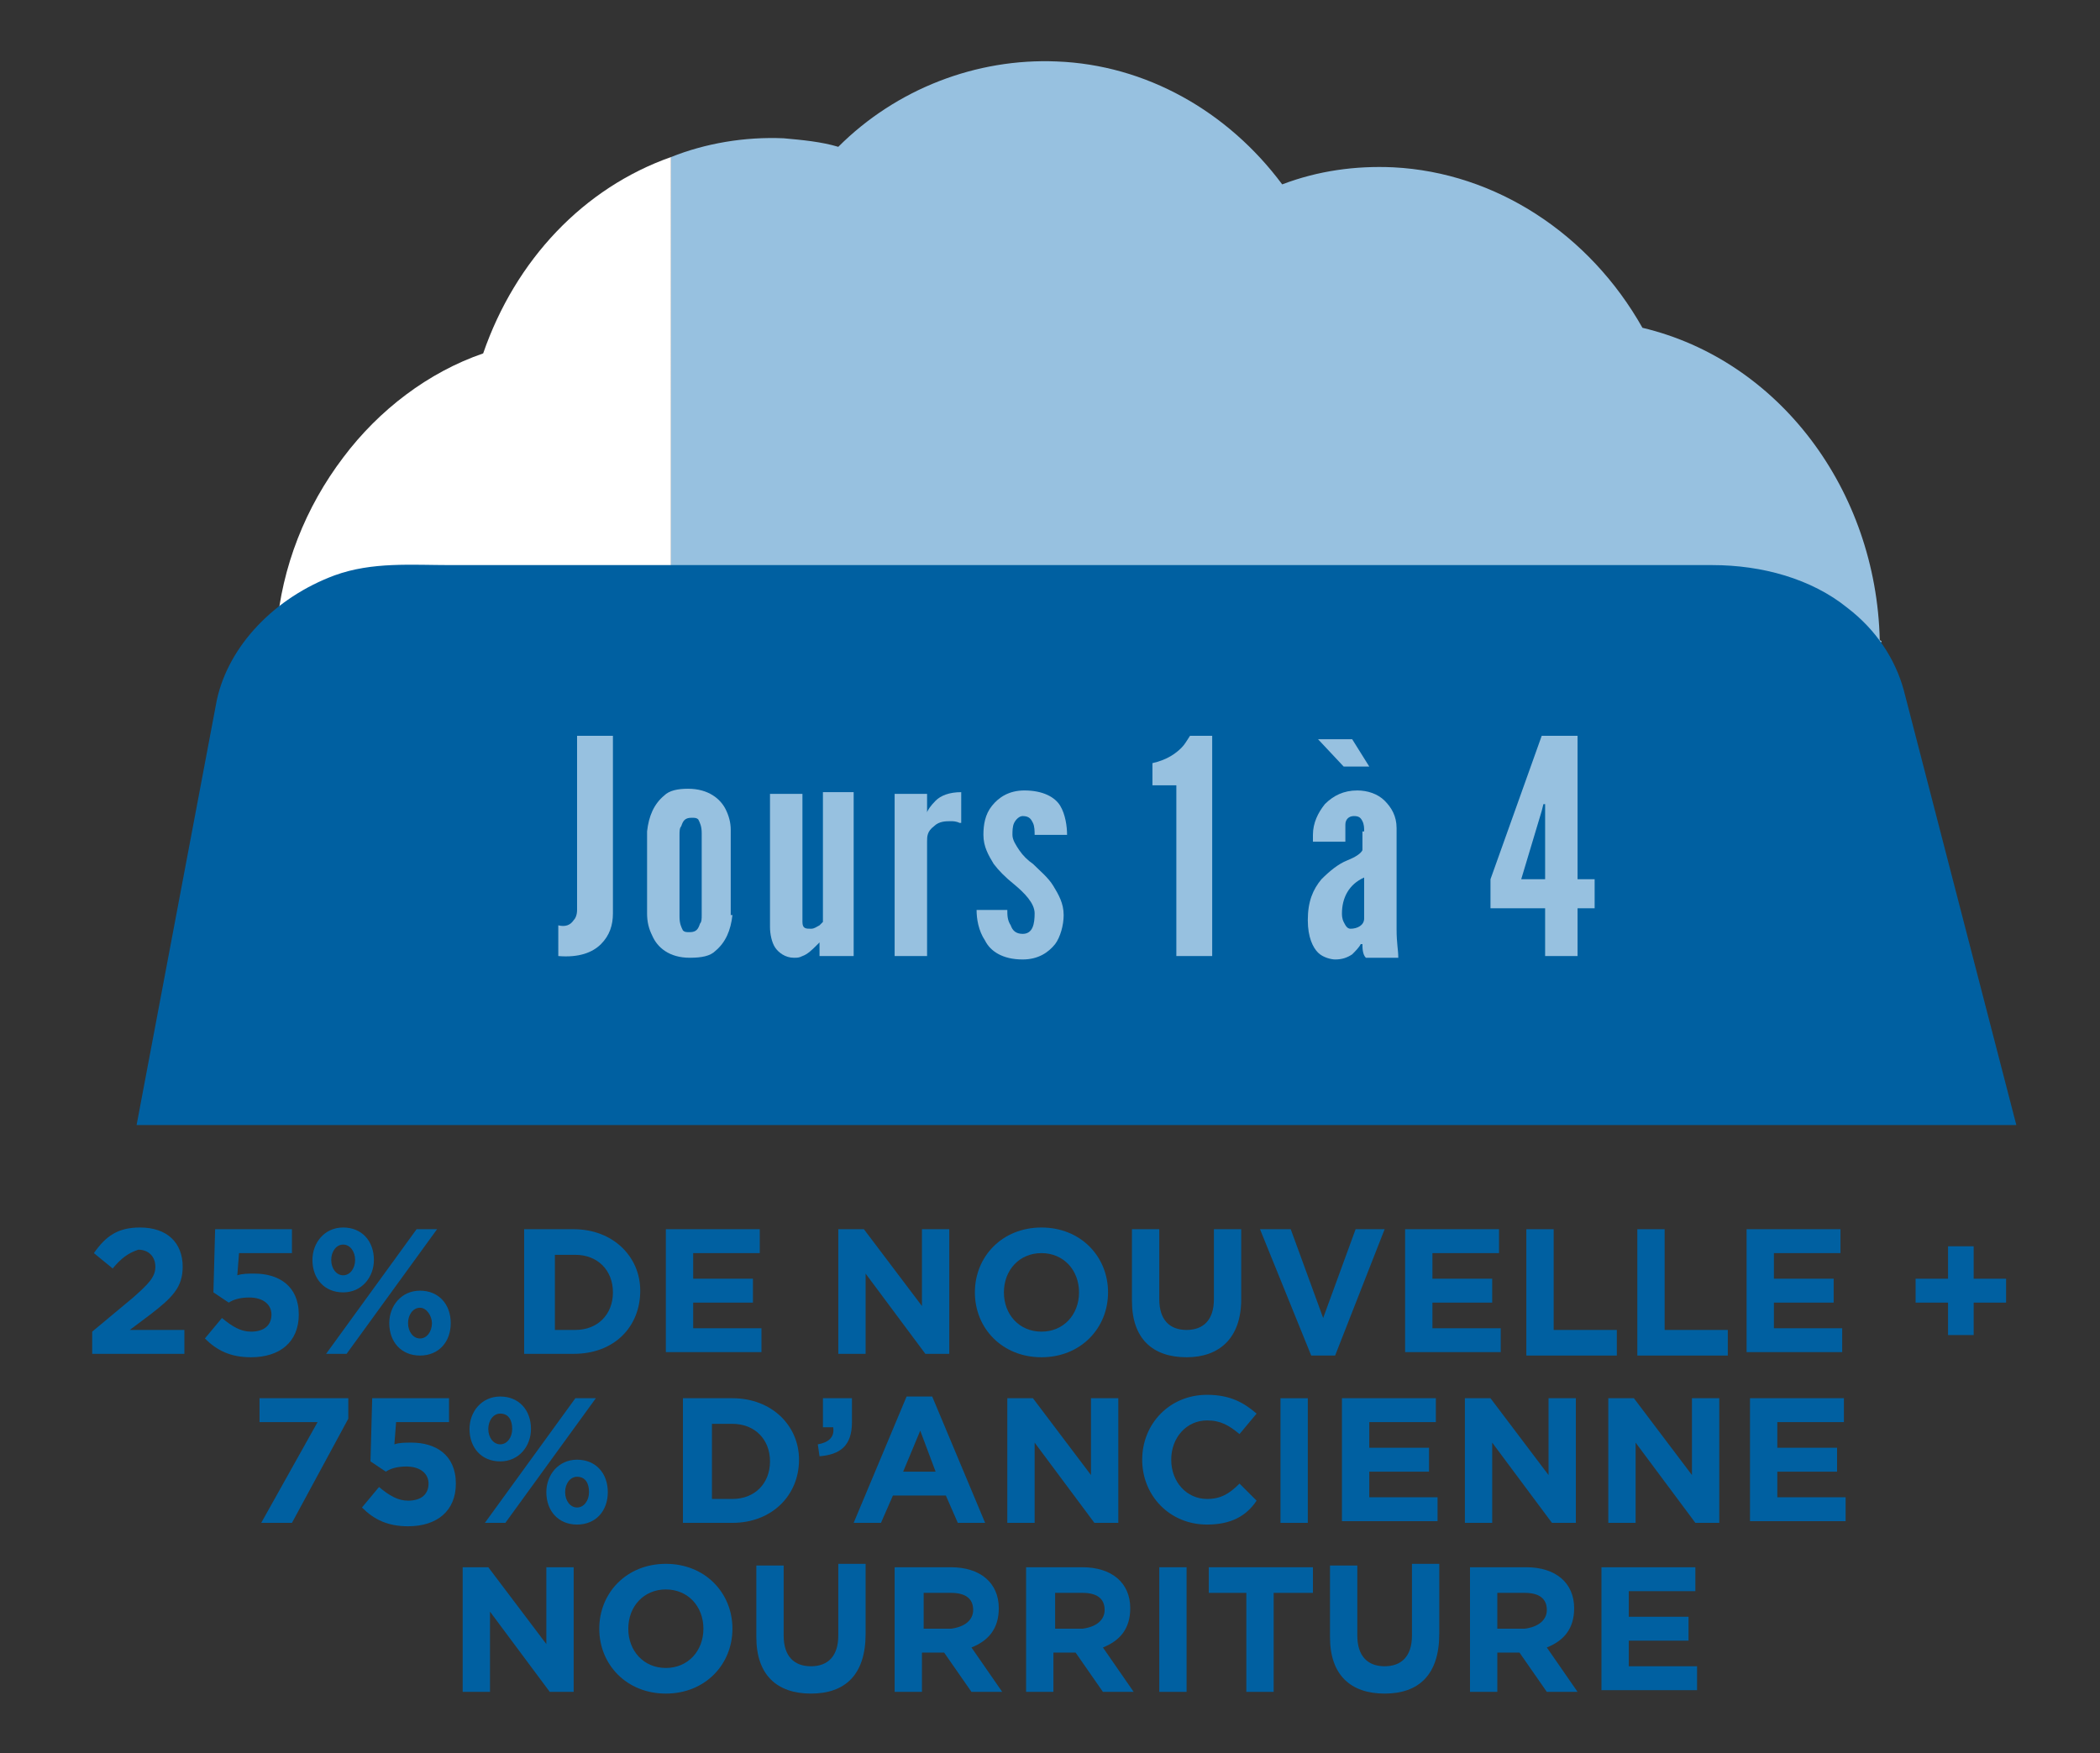
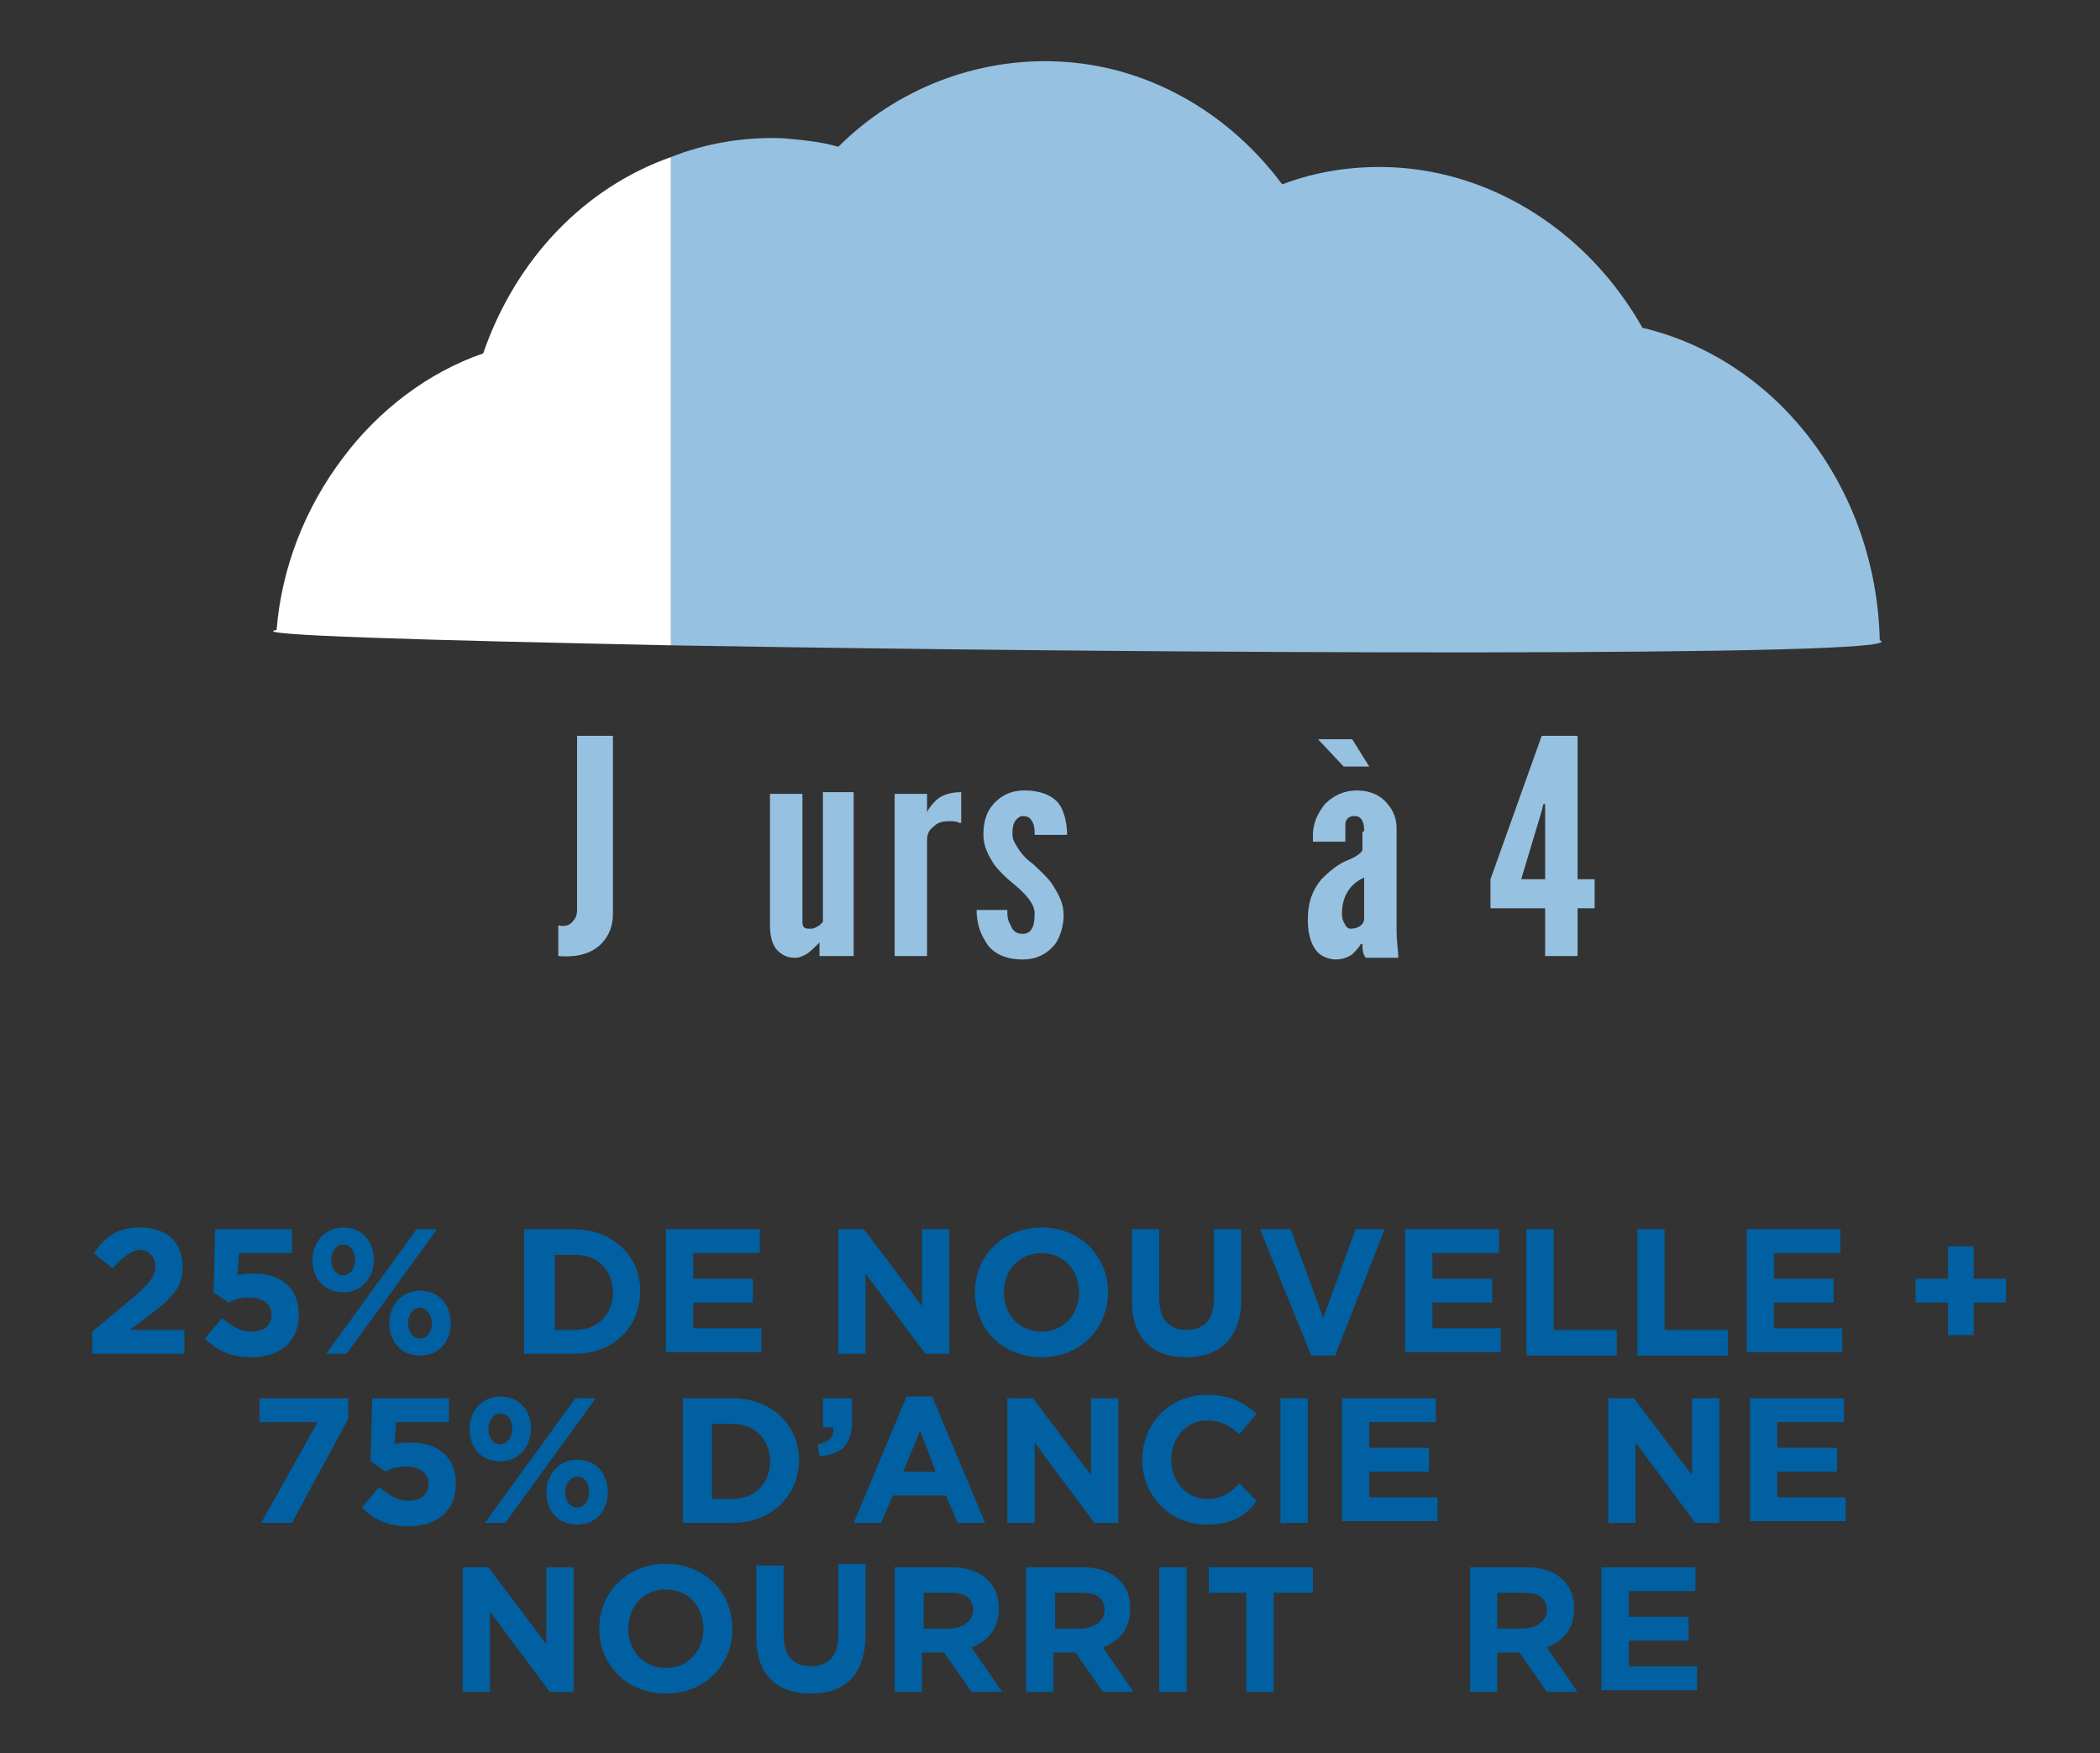
<svg xmlns="http://www.w3.org/2000/svg" version="1.1" id="Layer_1" x="0px" y="0px" viewBox="0 0 123 102.7" style="enable-background:new 0 0 123 102.7;" xml:space="preserve">
  <rect x="0" y="0" width="123" height="102.7" fill="#333333" stroke="none" />
  <style type="text/css">
	.st0{fill:#97C1E0;}
	.st1{fill:#FFFFFF;}
	.st2{fill:#0060A1;}
</style>
  <g>
    <g>
      <path class="st0" d="M110.1,37.5c-0.2-8.8-5.9-16.4-13.9-18.3c-3.1-5.5-8.6-9.1-14.6-9.4c-2.2-0.1-4.4,0.2-6.5,1    c-3.2-4.3-8-7-13.2-7.2c-4.7-0.2-9.4,1.6-12.8,5c-1-0.3-2.1-0.4-3.2-0.5c-2.3-0.1-4.6,0.3-6.6,1.1v28.6    C67.9,38.3,112.7,38.5,110.1,37.5z" />
      <path class="st1" d="M28.3,20.7c-3.2,1.1-6.1,3.3-8.2,6.1c-2.2,2.9-3.6,6.4-3.9,10.1c-1.8,0.3,8.6,0.6,23.1,0.9V9.2    C34.2,11,30.2,15.2,28.3,20.7z" />
    </g>
-     <path class="st2" d="M111.5,40.4C111.5,40.4,111.5,40.4,111.5,40.4c-0.5-1.8-1.6-3.5-3.3-4.8c-2.1-1.7-5-2.5-7.9-2.5   c-5.8,0-11.5,0-17.3,0c-8.4,0-16.8,0-25.2,0c-7.8,0-15.6,0-23.4,0c-2.7,0-5.3,0-8,0c-2.3,0-4.6-0.2-6.8,0.6   c-3.5,1.3-6.2,4.1-6.9,7.3c0,0,0,0,0,0L8,65.9h110.1L111.5,40.4z" />
    <g>
      <g>
        <path class="st2" d="M6.6,74.3l-1.1-0.9c0.7-1,1.4-1.5,2.7-1.5c1.6,0,2.5,0.9,2.5,2.3c0,1.2-0.6,1.8-1.9,2.8l-1.2,0.9h3.2v1.4     H5.4v-1.3l2.4-2c0.9-0.8,1.3-1.2,1.3-1.8c0-0.6-0.4-1-1-1C7.5,73.4,7.1,73.7,6.6,74.3z" />
        <path class="st2" d="M12.6,72h4.5v1.4H14l-0.1,1.3c0.3-0.1,0.6-0.1,1-0.1c1.4,0,2.6,0.7,2.6,2.4c0,1.6-1.1,2.5-2.8,2.5     c-1.2,0-2-0.4-2.7-1.1l1-1.2c0.6,0.5,1.1,0.8,1.7,0.8c0.8,0,1.2-0.4,1.2-1c0-0.6-0.5-1-1.3-1c-0.5,0-0.9,0.1-1.2,0.3l-0.9-0.6     L12.6,72z" />
        <path class="st2" d="M20.1,75.7c-1.1,0-1.8-0.8-1.8-1.9c0-1,0.7-1.9,1.8-1.9c1.1,0,1.8,0.8,1.8,1.9     C21.9,74.8,21.2,75.7,20.1,75.7z M20.3,79.3h-1.2l5.3-7.3h1.2L20.3,79.3z M20.1,72.9c-0.4,0-0.7,0.4-0.7,0.9     c0,0.5,0.3,0.9,0.7,0.9c0.4,0,0.7-0.4,0.7-0.9C20.8,73.3,20.5,72.9,20.1,72.9z M24.6,79.4c-1.1,0-1.8-0.8-1.8-1.9     c0-1,0.7-1.9,1.8-1.9c1.1,0,1.8,0.8,1.8,1.9C26.4,78.6,25.7,79.4,24.6,79.4z M24.6,76.6c-0.4,0-0.7,0.4-0.7,0.9     c0,0.5,0.3,0.9,0.7,0.9c0.4,0,0.7-0.4,0.7-0.9C25.3,77.1,25,76.6,24.6,76.6z" />
        <path class="st2" d="M33.6,79.3h-2.9V72h2.9c2.3,0,3.9,1.6,3.9,3.6v0C37.5,77.7,36,79.3,33.6,79.3z M35.9,75.7     c0-1.3-0.9-2.2-2.2-2.2h-1.2v4.4h1.2C35,77.9,35.9,77,35.9,75.7L35.9,75.7z" />
        <path class="st2" d="M39,79.3V72h5.5v1.4h-3.9v1.5h3.5v1.4h-3.5v1.5h4v1.4H39z" />
        <path class="st2" d="M54.2,79.3l-3.5-4.7v4.7h-1.6V72h1.5l3.4,4.5V72h1.6v7.3H54.2z" />
        <path class="st2" d="M61,79.5c-2.3,0-3.9-1.7-3.9-3.8v0c0-2.1,1.6-3.8,3.9-3.8s3.9,1.7,3.9,3.8v0C64.9,77.8,63.3,79.5,61,79.5z      M63.2,75.7c0-1.3-0.9-2.3-2.2-2.3s-2.2,1-2.2,2.3v0c0,1.3,0.9,2.3,2.2,2.3S63.2,77,63.2,75.7L63.2,75.7z" />
        <path class="st2" d="M69.5,79.5c-2,0-3.2-1.1-3.2-3.3V72h1.6v4.1c0,1.2,0.6,1.8,1.6,1.8c1,0,1.6-0.6,1.6-1.8V72h1.6v4.1     C72.7,78.4,71.4,79.5,69.5,79.5z" />
        <path class="st2" d="M78.2,79.4h-1.4l-3-7.4h1.8l1.9,5.2l1.9-5.2h1.7L78.2,79.4z" />
        <path class="st2" d="M82.3,79.3V72h5.5v1.4h-3.9v1.5h3.5v1.4h-3.5v1.5h4v1.4H82.3z" />
        <path class="st2" d="M89.4,79.3V72h1.6v5.9h3.7v1.5H89.4z" />
        <path class="st2" d="M95.9,79.3V72h1.6v5.9h3.7v1.5H95.9z" />
        <path class="st2" d="M102.3,79.3V72h5.5v1.4h-3.9v1.5h3.5v1.4h-3.5v1.5h4v1.4H102.3z" />
        <path class="st2" d="M114.1,73h1.5v1.9h1.9v1.4h-1.9v1.9h-1.5v-1.9h-1.9v-1.4h1.9V73z" />
        <path class="st2" d="M15.1,81.9h5.3v1.2l-3.3,6.1h-1.8l3.3-5.9h-3.4V81.9z" />
        <path class="st2" d="M21.8,81.9h4.5v1.4h-3.1l-0.1,1.3c0.3-0.1,0.6-0.1,1-0.1c1.4,0,2.6,0.7,2.6,2.4c0,1.6-1.1,2.5-2.8,2.5     c-1.2,0-2-0.4-2.7-1.1l1-1.2c0.6,0.5,1.1,0.8,1.7,0.8c0.8,0,1.2-0.4,1.2-1c0-0.6-0.5-1-1.3-1c-0.5,0-0.9,0.1-1.2,0.3l-0.9-0.6     L21.8,81.9z" />
        <path class="st2" d="M29.3,85.6c-1.1,0-1.8-0.8-1.8-1.9c0-1,0.7-1.9,1.8-1.9c1.1,0,1.8,0.8,1.8,1.9     C31.1,84.7,30.4,85.6,29.3,85.6z M29.6,89.2h-1.2l5.3-7.3h1.2L29.6,89.2z M29.3,82.8c-0.4,0-0.7,0.4-0.7,0.9     c0,0.5,0.3,0.9,0.7,0.9c0.4,0,0.7-0.4,0.7-0.9C30,83.2,29.8,82.8,29.3,82.8z M33.8,89.3c-1.1,0-1.8-0.8-1.8-1.9     c0-1,0.7-1.9,1.8-1.9c1.1,0,1.8,0.8,1.8,1.9C35.6,88.5,34.9,89.3,33.8,89.3z M33.8,86.5c-0.4,0-0.7,0.4-0.7,0.9     c0,0.5,0.3,0.9,0.7,0.9c0.4,0,0.7-0.4,0.7-0.9C34.5,86.9,34.3,86.5,33.8,86.5z" />
        <path class="st2" d="M42.9,89.2H40v-7.3h2.9c2.3,0,3.9,1.6,3.9,3.6v0C46.8,87.6,45.2,89.2,42.9,89.2z M45.1,85.6     c0-1.3-0.9-2.2-2.2-2.2h-1.2v4.4h1.2C44.2,87.8,45.1,86.9,45.1,85.6L45.1,85.6z" />
        <path class="st2" d="M48.8,83.6h-0.6v-1.7h1.7v1.4c0,1.4-0.7,1.9-1.9,2l-0.1-0.7C48.5,84.5,48.9,84.2,48.8,83.6z" />
        <path class="st2" d="M56.1,89.2l-0.7-1.6h-3.1l-0.7,1.6H50l3.1-7.4h1.5l3.1,7.4H56.1z M53.9,83.8l-1,2.4h1.9L53.9,83.8z" />
        <path class="st2" d="M64.1,89.2l-3.5-4.7v4.7h-1.6v-7.3h1.5l3.4,4.5v-4.5h1.6v7.3H64.1z" />
        <path class="st2" d="M70.7,89.3c-2.2,0-3.8-1.7-3.8-3.8v0c0-2.1,1.6-3.8,3.8-3.8c1.4,0,2.2,0.5,2.9,1.1l-1,1.2     c-0.6-0.5-1.1-0.8-1.9-0.8c-1.2,0-2.1,1-2.1,2.3v0c0,1.3,0.9,2.3,2.1,2.3c0.8,0,1.3-0.3,1.9-0.9l1,1C73,88.8,72.1,89.3,70.7,89.3     z" />
        <path class="st2" d="M75,89.2v-7.3h1.6v7.3H75z" />
        <path class="st2" d="M78.6,89.2v-7.3h5.5v1.4h-3.9v1.5h3.5v1.4h-3.5v1.5h4v1.4H78.6z" />
-         <path class="st2" d="M90.9,89.2l-3.5-4.7v4.7h-1.6v-7.3h1.5l3.4,4.5v-4.5h1.6v7.3H90.9z" />
        <path class="st2" d="M99.3,89.2l-3.5-4.7v4.7h-1.6v-7.3h1.5l3.4,4.5v-4.5h1.6v7.3H99.3z" />
        <path class="st2" d="M102.5,89.2v-7.3h5.5v1.4h-3.9v1.5h3.5v1.4h-3.5v1.5h4v1.4H102.5z" />
        <path class="st2" d="M32.2,99.1l-3.5-4.7v4.7h-1.6v-7.3h1.5l3.4,4.5v-4.5h1.6v7.3H32.2z" />
        <path class="st2" d="M39,99.2c-2.3,0-3.9-1.7-3.9-3.8v0c0-2.1,1.6-3.8,3.9-3.8s3.9,1.7,3.9,3.8v0C42.9,97.5,41.3,99.2,39,99.2z      M41.2,95.4c0-1.3-0.9-2.3-2.2-2.3s-2.2,1-2.2,2.3v0c0,1.3,0.9,2.3,2.2,2.3S41.2,96.7,41.2,95.4L41.2,95.4z" />
        <path class="st2" d="M47.5,99.2c-2,0-3.2-1.1-3.2-3.3v-4.2h1.6v4.1c0,1.2,0.6,1.8,1.6,1.8c1,0,1.6-0.6,1.6-1.8v-4.2h1.6v4.1     C50.7,98.1,49.5,99.2,47.5,99.2z" />
        <path class="st2" d="M56.9,99.1l-1.6-2.3h-1.3v2.3h-1.6v-7.3h3.3c1.7,0,2.8,0.9,2.8,2.4v0c0,1.2-0.6,1.9-1.6,2.3l1.8,2.6H56.9z      M57,94.3c0-0.7-0.5-1-1.3-1h-1.6v2.1h1.6C56.5,95.3,57,94.9,57,94.3L57,94.3z" />
        <path class="st2" d="M64.6,99.1l-1.6-2.3h-1.3v2.3h-1.6v-7.3h3.3c1.7,0,2.8,0.9,2.8,2.4v0c0,1.2-0.6,1.9-1.6,2.3l1.8,2.6H64.6z      M64.7,94.3c0-0.7-0.5-1-1.3-1h-1.6v2.1h1.6C64.2,95.3,64.7,94.9,64.7,94.3L64.7,94.3z" />
        <path class="st2" d="M67.9,99.1v-7.3h1.6v7.3H67.9z" />
        <path class="st2" d="M74.6,93.3v5.8h-1.6v-5.8h-2.2v-1.5h6.1v1.5H74.6z" />
-         <path class="st2" d="M81.1,99.2c-2,0-3.2-1.1-3.2-3.3v-4.2h1.6v4.1c0,1.2,0.6,1.8,1.6,1.8c1,0,1.6-0.6,1.6-1.8v-4.2h1.6v4.1     C84.3,98.1,83.1,99.2,81.1,99.2z" />
        <path class="st2" d="M90.6,99.1L89,96.8h-1.3v2.3h-1.6v-7.3h3.3c1.7,0,2.8,0.9,2.8,2.4v0c0,1.2-0.6,1.9-1.6,2.3l1.8,2.6H90.6z      M90.6,94.3c0-0.7-0.5-1-1.3-1h-1.6v2.1h1.6C90.1,95.3,90.6,94.9,90.6,94.3L90.6,94.3z" />
        <path class="st2" d="M93.8,99.1v-7.3h5.5v1.4h-3.9v1.5h3.5v1.4h-3.5v1.5h4v1.4H93.8z" />
      </g>
    </g>
    <g>
      <g>
        <path class="st0" d="M32.7,54.2c0.4,0.1,0.7,0,0.9-0.3c0.1-0.1,0.2-0.3,0.2-0.6V43.1h2.1v10.4c0,0.7-0.2,1.3-0.7,1.8     c-0.5,0.5-1.3,0.8-2.5,0.7V54.2z" />
-         <path class="st0" d="M42.9,53.6c-0.1,0.9-0.4,1.6-1,2.1c-0.3,0.3-0.8,0.4-1.5,0.4c-1.2,0-1.9-0.6-2.2-1.3     c-0.2-0.4-0.3-0.8-0.3-1.3v-4.8c0.1-0.9,0.4-1.6,1-2.1c0.3-0.3,0.8-0.4,1.4-0.4c1.2,0,1.9,0.6,2.2,1.2c0.2,0.4,0.3,0.8,0.3,1.2     V53.6z M41.1,48.8c0-0.4-0.1-0.6-0.2-0.8c-0.1-0.1-0.2-0.1-0.4-0.1c-0.4,0-0.5,0.2-0.6,0.5c-0.1,0.1-0.1,0.3-0.1,0.5v4.8     c0,0.4,0.1,0.6,0.2,0.8c0.1,0.1,0.2,0.1,0.4,0.1c0.4,0,0.5-0.2,0.6-0.5c0.1-0.1,0.1-0.3,0.1-0.5V48.8z" />
        <path class="st0" d="M48,46.4H50V56H48v-0.8c0,0-0.1,0.1-0.2,0.2c-0.2,0.2-0.5,0.5-0.8,0.6c-0.2,0.1-0.3,0.1-0.5,0.1     c-0.5,0-0.9-0.3-1.1-0.6c-0.2-0.3-0.3-0.8-0.3-1.2v-7.8H47V54c0,0.4,0.2,0.4,0.5,0.4c0.2,0,0.3-0.1,0.5-0.2     c0.1-0.1,0.1-0.1,0.2-0.2V46.4z" />
        <path class="st0" d="M56.2,48.2c-0.2-0.1-0.4-0.1-0.5-0.1c-0.3,0-0.7,0-1,0.3c-0.4,0.3-0.4,0.6-0.4,0.9V56h-1.9v-9.5h1.9v1.1     c0-0.1,0.2-0.4,0.5-0.7c0.3-0.3,0.8-0.5,1.5-0.5V48.2z" />
        <path class="st0" d="M60.6,48.9c0-0.2,0-0.5-0.1-0.7c-0.1-0.2-0.2-0.4-0.6-0.4c-0.2,0-0.4,0.2-0.5,0.4c-0.1,0.2-0.1,0.5-0.1,0.7     c0,0.3,0.2,0.6,0.4,0.9c0.2,0.3,0.5,0.6,0.8,0.8c0.4,0.4,0.9,0.8,1.2,1.3c0.3,0.5,0.6,1,0.6,1.7c0,0.6-0.2,1.3-0.5,1.7     c-0.4,0.5-1,0.9-1.9,0.9c-1.2,0-1.9-0.5-2.2-1.1c-0.4-0.6-0.5-1.3-0.5-1.8h1.8c0,0.3,0,0.6,0.2,0.9c0.1,0.3,0.3,0.5,0.7,0.5     c0.6,0,0.7-0.6,0.7-1.2c0-0.6-0.6-1.2-1.2-1.7c-0.5-0.4-0.9-0.8-1.2-1.2c-0.3-0.5-0.6-1-0.6-1.7c0-0.6,0.1-1.2,0.5-1.7     c0.4-0.5,1-0.9,1.9-0.9c1.1,0,1.8,0.4,2.1,0.9c0.3,0.5,0.4,1.2,0.4,1.7H60.6z" />
-         <path class="st0" d="M67.5,45.9v-1.2c0.9-0.2,1.4-0.6,1.7-0.9c0.2-0.2,0.3-0.4,0.5-0.7H71V56h-2.1v-10H67.5z" />
        <path class="st0" d="M79.9,48.7c0-0.2,0-0.4-0.1-0.6c-0.1-0.2-0.2-0.3-0.5-0.3c-0.3,0-0.5,0.2-0.5,0.5c0,0.1,0,0.3,0,0.5     s0,0.3,0,0.5h-1.9v-0.4c0-0.7,0.3-1.3,0.7-1.8c0.5-0.5,1.1-0.8,1.9-0.8c0.6,0,1.2,0.2,1.6,0.6c0.4,0.4,0.7,0.9,0.7,1.6v5.9     c0,0.9,0.1,1.2,0.1,1.7h-1.9c-0.2-0.2-0.2-0.6-0.2-0.8h-0.1c-0.1,0.2-0.3,0.4-0.5,0.6c-0.3,0.2-0.6,0.3-1,0.3     c-0.2,0-0.7-0.1-1-0.4c-0.3-0.3-0.6-0.9-0.6-1.9c0-1.1,0.3-1.8,0.8-2.4c0.5-0.5,1-0.9,1.5-1.1c0.5-0.2,0.8-0.4,0.9-0.6V48.7z      M79.2,43.3l1,1.6h-1.5l-1.5-1.6H79.2z M79.9,51.4c-0.9,0.4-1.3,1.2-1.3,2.1c0,0.1,0,0.3,0.1,0.5c0.1,0.2,0.2,0.4,0.4,0.4     c0.4,0,0.8-0.2,0.8-0.6V51.4z" />
        <path class="st0" d="M90.5,53.2h-3.2v-1.7l3-8.4h2.1v8.4h1v1.7h-1V56h-1.9V53.2z M89.1,51.5h1.4v-4.4h-0.1l-0.1,0.4L89.1,51.5z" />
      </g>
    </g>
  </g>
</svg>